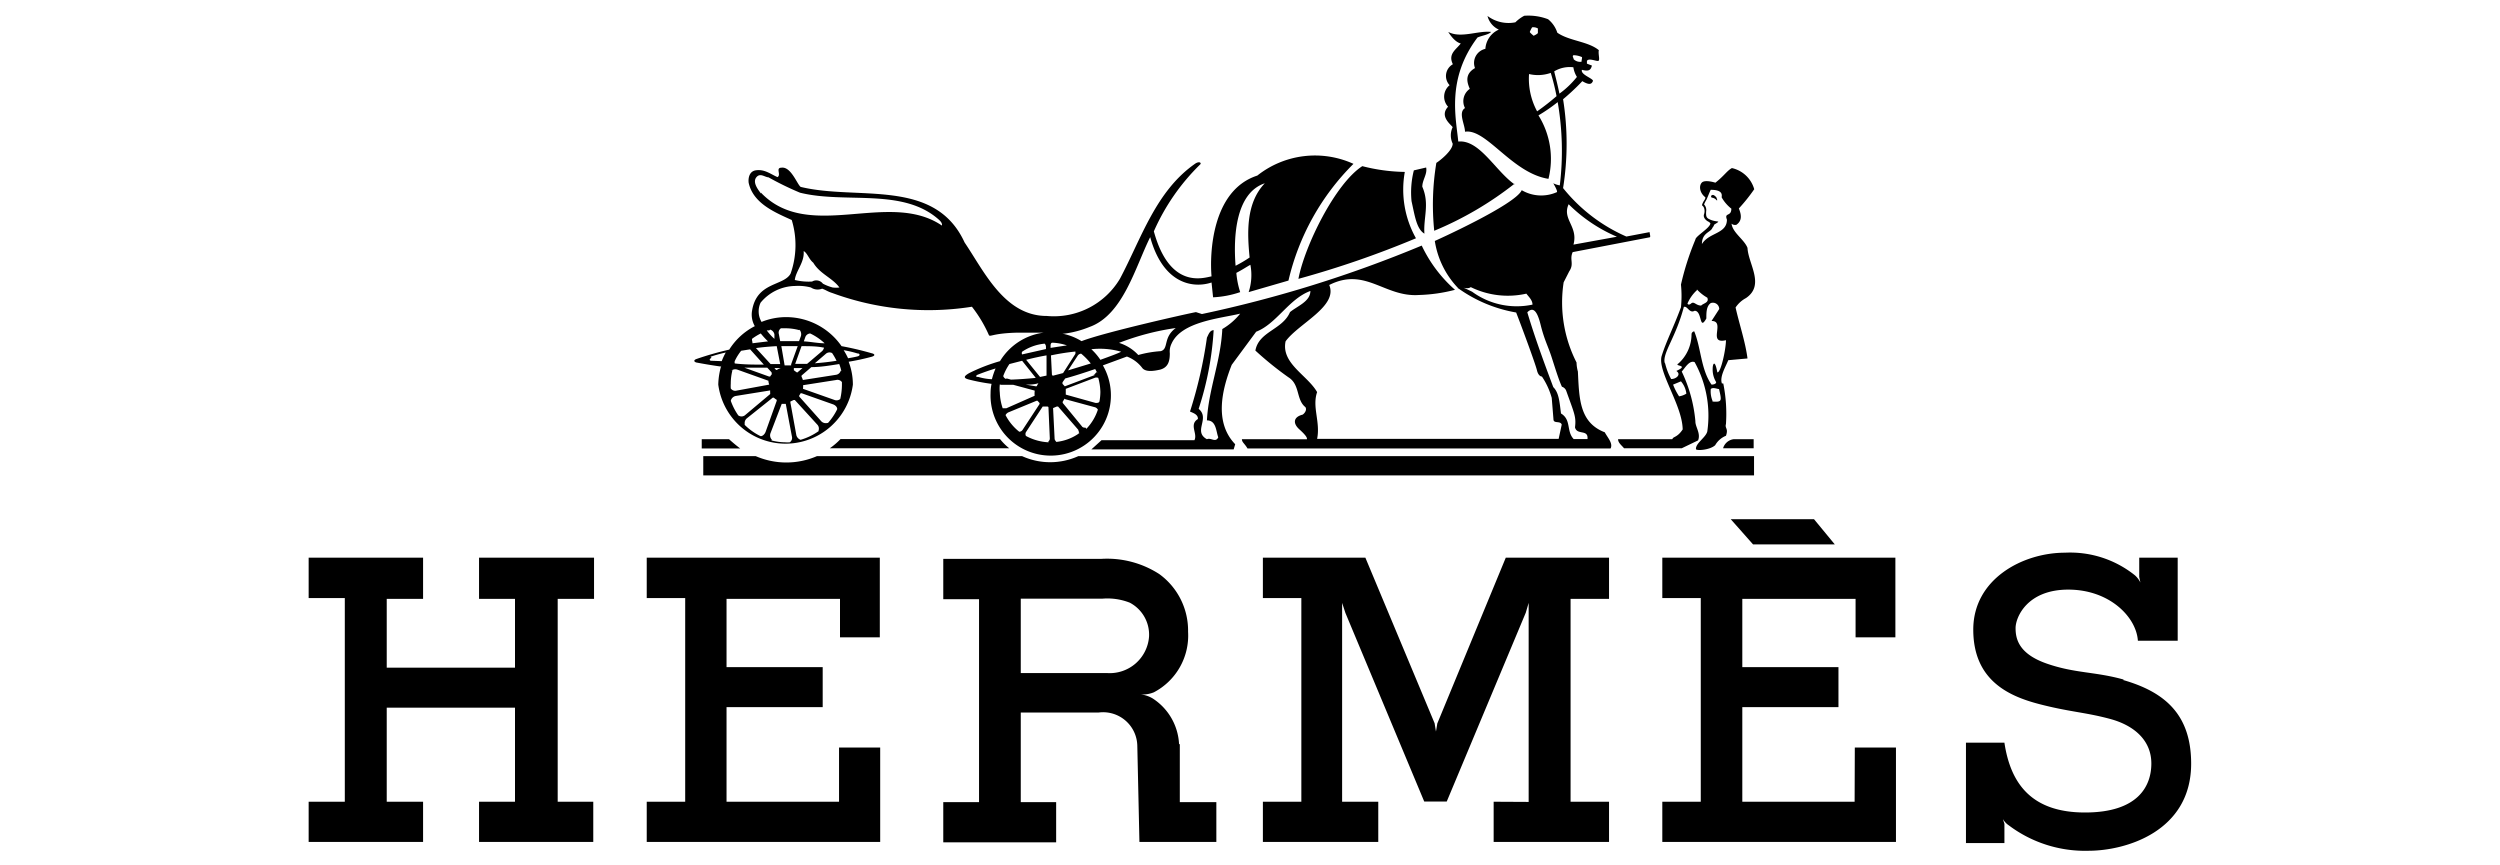
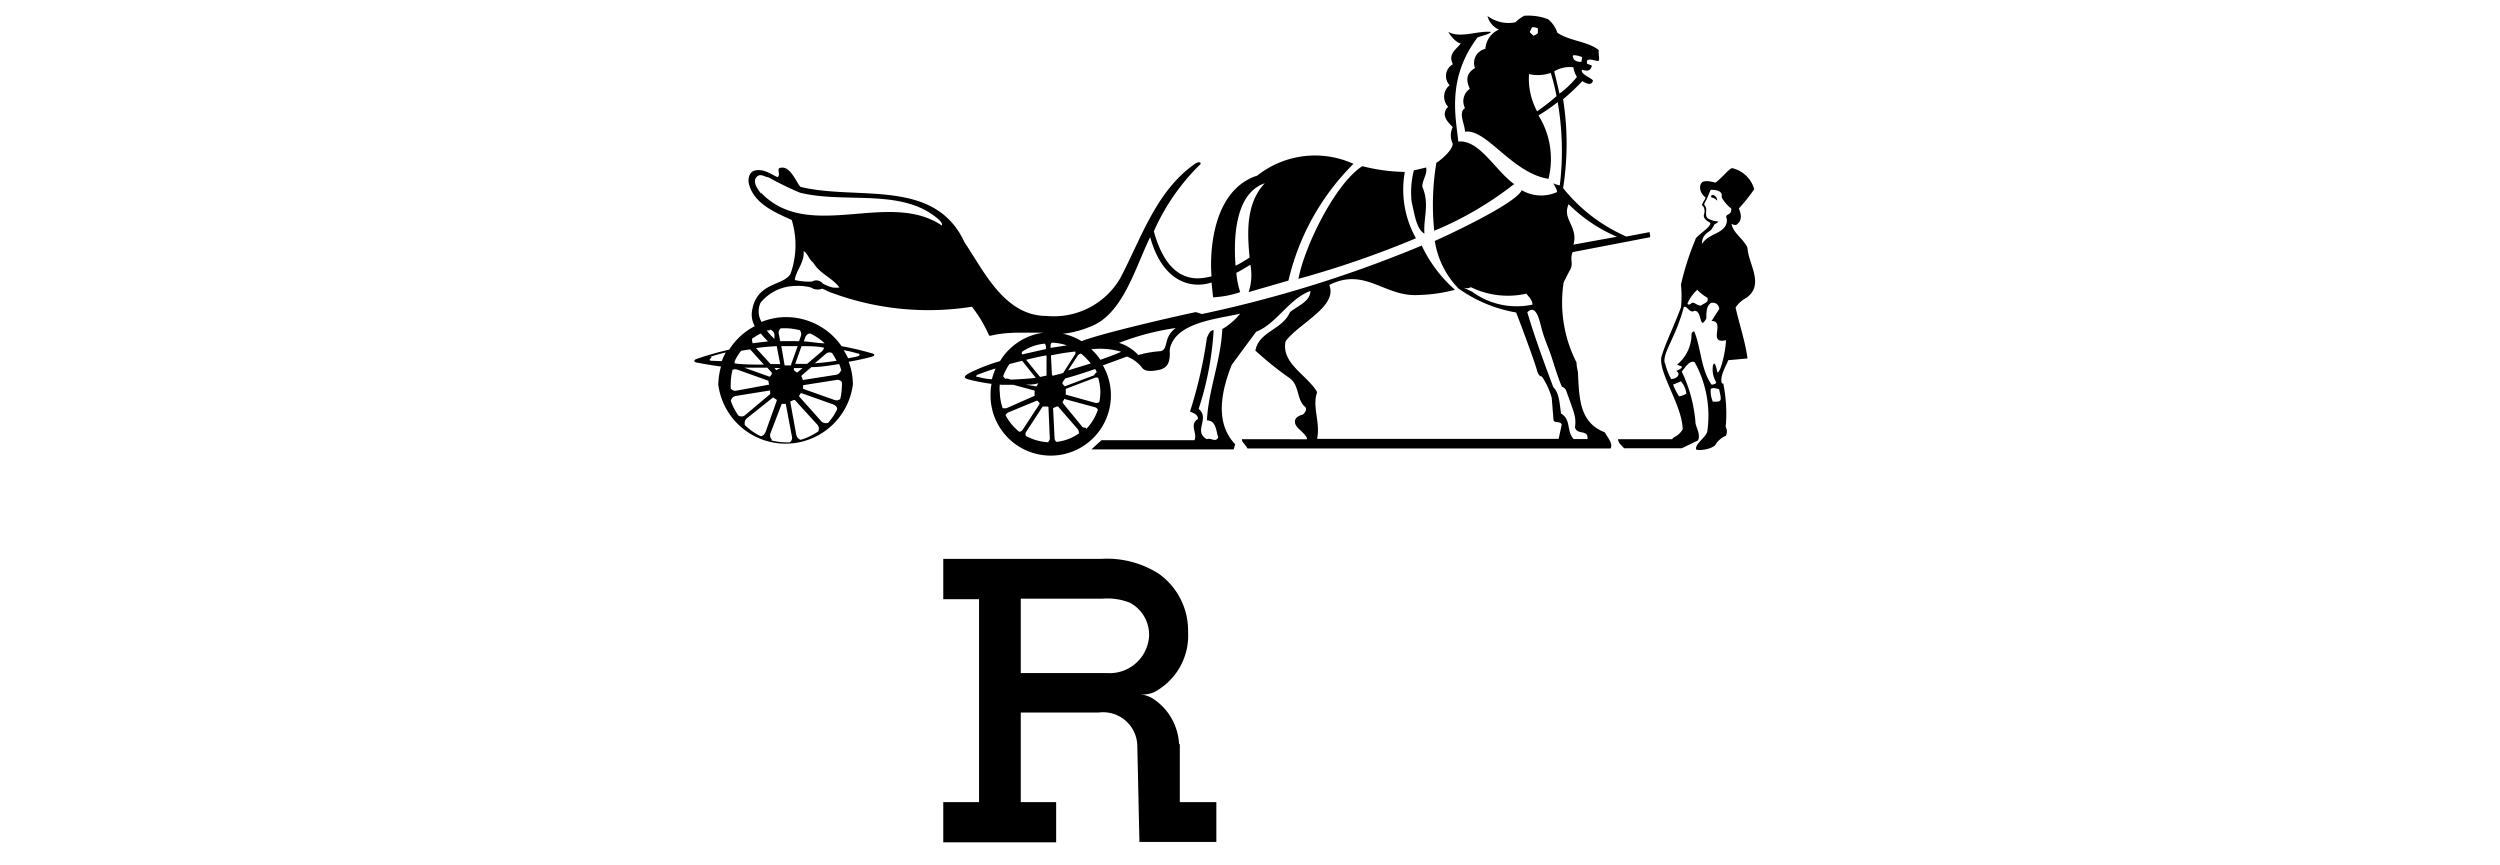
<svg xmlns="http://www.w3.org/2000/svg" id="Calque_1" data-name="Calque 1" viewBox="0 0 130 45">
-   <path d="M24.91,31.14h1.87v3.58H20.11V31.14H22V29H16.05v2.1h1.88V41.69H16.05v2.09H22V41.69H20.11V36.8h6.67v4.89H24.91v2.09h5.94V41.69H29V31.14h1.89V29H24.91M96.44,41.69H90.6V36.77h5V34.69h-5V31.14h5.89v2h2.07V29H86.44v2.1h2V41.69h-2v2.09H98.59V38.87H96.45m-50.68,0H43.63v2.82H37.78V36.77h5V34.69h-5V31.14h5.9v2h2.07V29H33.63v2.1h2V41.69h-2v2.09H45.77M91.16,28.31h4.25L94.33,27H90m20.44,8.34c-1.49-.42-2.53-.32-4-.83s-1.63-1.29-1.63-1.85.6-2,2.74-2,3.54,1.42,3.62,2.66h2.07V29h-2V30l.06.29a1.24,1.24,0,0,0-.28-.37s0,0,0,0a5.38,5.38,0,0,0-3.64-1.18c-2.19,0-4.77,1.36-4.77,4s1.85,3.46,3.42,3.87,2.37.42,3.68.77,2.16,1.15,2.16,2.32-.68,2.55-3.45,2.55-3.87-1.49-4.19-3.63h-2v5.22h2v-1h0l-.08-.25a1,1,0,0,0,.31.33l0,0a6.59,6.59,0,0,0,4.14,1.32c1.94,0,5.34-1,5.34-4.53,0-2.53-1.34-3.72-3.54-4.35ZM77.67,41.69v2.09h6V41.69h-2V31.14h2V29H78.3l-3.56,8.62-.07.42-.07-.43L71,29H65.67v2.1h2V41.69h-2v2.09h6V41.69H69.79V32l0-.65.17.52,4.1,9.81h1.17l4.11-9.82.15-.51,0,.58v9.77m-43-18.86v.48h2c-.2-.15-.39-.31-.58-.48Zm54.65,0h-1a.66.66,0,0,0-.54.47h1.59v-.47ZM36.57,24.72H91.21v-1H56.07a3.54,3.54,0,0,1-2.92,0H42.48a4,4,0,0,1-3.18,0H36.57v1ZM52,22.83H43.71a3.75,3.75,0,0,1-.56.48h9.33A3,3,0,0,1,52,22.83Z" />
  <path d="M37.51,19a3.73,3.73,0,0,0-.16,1,3.53,3.53,0,0,0,7,0,3.35,3.35,0,0,0-.22-1.19,11.61,11.61,0,0,0,1.2-.26c.18-.05.18-.14,0-.18A15.93,15.93,0,0,0,43.76,18a3.51,3.51,0,0,0-2.88-1.51,3.39,3.39,0,0,0-1.28.25,0,0,0,0,1,0,0,1.08,1.08,0,0,1-.05-1,2.37,2.37,0,0,1,1.81-.87,2.55,2.55,0,0,1,.81.08.62.62,0,0,0,.58.06c.22.08.28.15.54.23a14.48,14.48,0,0,0,7.25.71,6.82,6.82,0,0,1,.88,1.47c.07.12.16-.08,1.4-.12.44,0,1,0,1.44,0A3.12,3.12,0,0,0,52,18.78a9.26,9.26,0,0,0-1.6.62c-.28.16-.33.26,0,.34a9.84,9.84,0,0,0,1.16.22,2.44,2.44,0,0,0-.05.48A3.13,3.13,0,1,0,57.35,19l1.25-.46a1.79,1.79,0,0,1,.81.61c.2.22.65.13.92.07.43-.12.5-.46.5-.85a.92.92,0,0,1,.09-.5c.51-1.15,2.53-1.31,3.57-1.56a3.39,3.39,0,0,1-.93.8c-.08,1.68-.72,3.15-.8,4.75.49,0,.47.57.59.88-.14.3-.38,0-.59.1-.74-.41.18-1.07-.43-1.58a16.17,16.17,0,0,0,.78-4.09c-.2,0-.27.23-.35.39a23.05,23.05,0,0,1-.88,3.84c.15.07.43.15.41.39-.47.29,0,.76-.18,1.1H57.28l-.53.48h7.4l.08-.27c-1.1-1.14-.69-2.84-.18-4.13l1.27-1.72c1.06-.41,1.7-1.71,2.82-2.12,0,.55-.69.79-1.06,1.1-.39.92-1.62,1-1.8,2A17.18,17.18,0,0,0,67,19.62c.61.38.39,1.16.88,1.55.08.12,0,.29-.14.39-.51.13-.5.47-.18.76s.42.43.4.52H64.58c0,.16.13.21.29.48H83.75c.14-.27-.17-.58-.3-.84-1.33-.51-1.33-1.77-1.4-3.16a1.94,1.94,0,0,1-.07-.47,6.87,6.87,0,0,1-.67-4.17l.29-.57c.27-.4,0-.61.18-1l4-.77c.07,0,0-.19,0-.27l-1.21.23a8.65,8.65,0,0,1-3.29-2.52,14.61,14.61,0,0,0,0-4.62c.58-.48,1-.94,1-.94.4.24.49.13.55,0s-.66-.33-.57-.59c.38.1.46,0,.52-.22l-.26-.1h0l0-.14c.08-.16.43,0,.57,0s0-.36.05-.56c-.55-.46-1.55-.48-2.16-.91A1.48,1.48,0,0,0,80.5,1,2.87,2.87,0,0,0,79.26.82a1.91,1.91,0,0,0-.46.34A1.82,1.82,0,0,1,77.35.83a1.06,1.06,0,0,0,.59.71,1.17,1.17,0,0,0-.7,1,.75.75,0,0,0-.54,1c-.5.29-.45.68-.27,1.08a.78.78,0,0,0-.25,1c-.37.23,0,.86,0,1.23C77.29,6.67,78.62,9,80.52,9.3A4.27,4.27,0,0,0,80,6a8.81,8.81,0,0,0,1-.69,14.84,14.84,0,0,1,.11,4.33s0,0,0,0a1.23,1.23,0,0,1-.34-.11s.24.4.19.46a2,2,0,0,1-1.83-.1c-.33.76-4.52,2.64-4.52,2.64A4.54,4.54,0,0,0,75.84,15a7.29,7.29,0,0,0,3,1.25c.24.61,1,2.66,1.08,3s.26.33.26.33a3.82,3.82,0,0,1,.51,1.11l.09,1.11c0,.25.36.06.43.28l-.16.74H68.49c.18-.88-.27-1.65,0-2.43-.5-.88-1.88-1.49-1.64-2.64.66-.92,2.74-1.82,2.27-2.93,1.88-.95,2.87.64,4.66.52a8.28,8.28,0,0,0,1.88-.27,7.08,7.08,0,0,1-1.73-2.3,64.31,64.31,0,0,1-11.43,3.56l-.31-.1c-.31.05-4.77,1.05-5.95,1.51a3,3,0,0,0-1-.39h.1A5.18,5.18,0,0,0,56.66,17c1.74-.63,2.37-3.1,3.15-4.67C60.49,14.8,62.07,15,63,14.69l.08.77a5.06,5.06,0,0,0,1.41-.27,4.4,4.4,0,0,1-.2-1c.36-.19.56-.33.73-.42a2.83,2.83,0,0,1-.09,1.42L67,14.59a12.58,12.58,0,0,1,3.38-6.07,4.83,4.83,0,0,0-5,.61C63,9.9,62.9,13.22,63,14.37c-.42.08-2.17.69-3-2.34A11.12,11.12,0,0,1,62.4,8.56c.09-.07,0-.19-.22-.07-2.07,1.42-2.83,3.91-3.94,6a4,4,0,0,1-3.81,1.94c-2.2,0-3.26-2.33-4.27-3.82-1.55-3.38-5.55-2.17-8.52-2.89-.17-.09-.5-1.07-1-1-.33,0,0,.37-.21.49-.37-.16-.68-.43-1.15-.35-.3.06-.38.37-.35.64.23,1.08,1.38,1.55,2.24,1.94a4.45,4.45,0,0,1-.06,2.79c-.36.65-1.75.42-2,1.91a1.2,1.2,0,0,0,.14.82,3.4,3.4,0,0,0-1.33,1.22,16.34,16.34,0,0,0-1.71.49c-.14.05-.14.14,0,.18.42.08.84.15,1.27.21Zm44.06-8.38a8,8,0,0,0,2.51,1.69l-2.26.41c.26-.95-.61-1.32-.25-2.1Zm.24-7.75a1.14,1.14,0,0,1,.43.09c.06,0,0,.14,0,.25a.48.48,0,0,1-.41-.13c0-.08-.1-.17,0-.21Zm0,.59A1.3,1.3,0,0,0,82,4a4.68,4.68,0,0,1-.91.87c-.12-.59-.24-1-.27-1.16A1.56,1.56,0,0,1,81.83,3.5ZM79.67,1.42a.48.48,0,0,1,.3.06s0,.18,0,.23-.22.15-.22.15-.2-.16-.2-.2h0A1.67,1.67,0,0,1,79.67,1.42Zm.26,4.37a3.56,3.56,0,0,1-.42-1.94,2,2,0,0,0,1.13-.06A11.56,11.56,0,0,1,80.94,5,12.34,12.34,0,0,1,79.93,5.79Zm-3.38,9.38c-.81-.4-.3-.06-.07-.24a4.37,4.37,0,0,0,2.89.34c.13.17.32.34.32.57a3.93,3.93,0,0,1-3.14-.67Zm4.62,6.32c-.08-.63-.11-1.07-.4-1.36-.23-.62-.89-2.34-1.35-3.89.28-.28.5-.13.69.64s.39,1.13.56,1.65.38,1.22.55,1.58a.35.35,0,0,1,.23.23c.41,1.15.52,1.33.45,1.88.1.43.7.08.65.61h-.72c-.39-.41-.11-1-.66-1.33Zm-25,1a2.5,2.5,0,0,1-1.24.49s-.09-.1-.09-.16l-.08-1.6s0,0,0,0l.19-.08s.06,0,.07,0l1.05,1.21c0,.05.08.15,0,.19ZM54.53,23a2.73,2.73,0,0,1-1.18-.33.21.21,0,0,1,0-.2l.87-1.33s0,0,.07,0l.17,0s.06,0,.06.05l.07,1.6a.19.19,0,0,1-.08.17ZM52.31,19.7c-.05,0-.14-.1-.14-.15a2.8,2.8,0,0,1,.32-.62l.66-.17.71.89h0q-.69.07-1.29.09l-.22-.06Zm2-1.84a.23.23,0,0,1,.08.17v.12l-1.24.28a.15.15,0,0,1,0-.14,2.5,2.5,0,0,1,1.17-.42Zm-.22,1.75-.73-.9c.35-.09.71-.17,1.06-.23l0,1.05-.38.08Zm-.07.28s0,0,0,0l-.09.15s0,.05-.06.05L53.34,20c.22,0,.44,0,.68-.08ZM55,19.7s0,0-.06,0h0l.08,0Zm-.3-.22-.05-1a11.91,11.91,0,0,1,1.27-.2.56.56,0,0,1,0,.12l-.64,1-.54.14Zm1.35-1a.24.24,0,0,1,.17-.09,3.45,3.45,0,0,1,.5.51l-1.18.36.51-.78Zm-1.42-.36V18c0-.06,0-.17.09-.18a2.69,2.69,0,0,1,.76.14l-.85.13Zm0-.27h0ZM50.85,19.6c-.14,0-.1-.08,0-.12.28-.11.59-.22.92-.32a3.69,3.69,0,0,0-.19.56,2.93,2.93,0,0,1-.71-.12Zm1.2.41h.64l1.11.3a.11.11,0,0,1,0,.06,1.65,1.65,0,0,0,0,.21s0,0,0,0l-1.47.65c-.05,0-.16,0-.19,0a2.83,2.83,0,0,1-.15-.81,2,2,0,0,1,0-.43Zm.17,1.44h0Zm.07.15c0-.05.08-.12.13-.15l1.48-.61s0,0,.05,0l.1.11a.07.07,0,0,1,0,.07l-.88,1.34a.21.21,0,0,1-.17.09,2.66,2.66,0,0,1-.72-.88Zm.88,1,0,0,0,0ZM54.6,23Zm1.85-.76c-.05,0-.15,0-.19-.07l-1-1.22s0,0,0-.06l.08-.13s0-.05.06,0l1.55.42a.28.28,0,0,1,.14.12,2.6,2.6,0,0,1-.6,1Zm.7-1.34c0,.05-.14.06-.19.05l-1.54-.43s0,0,0-.06,0-.11,0-.17,0-.07,0-.07l1.5-.57a.25.25,0,0,1,.19,0,3,3,0,0,1,.11.73,2.94,2.94,0,0,1-.05.51ZM57,19.34c0,.05-.08.13-.14.15l.1,0-1.59.6s0,0,0,0l-.12-.13s0-.06,0-.08l.14-.2c.48-.13,1-.3,1.56-.49l.12.22Zm4.15-2.29c-.69.5-.36,1.09-.79,1.21a5.73,5.73,0,0,0-1.17.2,2.28,2.28,0,0,0-1-.63,13.31,13.31,0,0,1,3-.78ZM58.3,18.29c-.15.08-.55.23-1.08.42a3.1,3.1,0,0,0-.47-.55,4,4,0,0,1,1.55.13Zm7.47-8.76c-1,1.05-.91,2.62-.79,3.86a6.82,6.82,0,0,1-.73.43c-.12-1.52,0-3.78,1.52-4.29Zm-26.2.53c-.18-.23-.44-.59-.24-.84s.45,0,.63,0a15.81,15.81,0,0,0,1.64.8c2.37.59,5.36-.28,7.24,1.42.09.09.16.17.14.29-2.76-1.88-6.91.9-9.41-1.71Zm2.23,3c.19.11.27.43.49.6.35.59,1,.79,1.36,1.29a1.4,1.4,0,0,1-.35,0,2.36,2.36,0,0,1-.51-.2.43.43,0,0,0-.56-.11,3.07,3.07,0,0,1-.9-.08c.05-.47.51-.92.46-1.49ZM39,18.16l.72.8c-.52,0-1,0-1.51-.06a.19.19,0,0,1,0-.13,2.62,2.62,0,0,1,.33-.53l.5-.08Zm4.27.2a3.18,3.18,0,0,1,.23.4c-.36.06-.73.1-1.13.13l.56-.48a.29.29,0,0,1,.34-.05Zm-.5-.12-.8.68-.62,0,.33-.92c.41,0,.8,0,1.17.08a.37.37,0,0,1-.07.14Zm-.19,4.17a3.1,3.1,0,0,1-.95.46.35.35,0,0,1-.22-.24l-.31-1.7s0-.05,0-.05l.17-.08a0,0,0,0,1,.06,0l1.16,1.27a.3.3,0,0,1,.07.33Zm-2.45-3s0,0,0,.06a.44.44,0,0,0-.08.11s0,0-.06,0l-1.28-.46c.39,0,.79,0,1.19,0l.22.24Zm1.28-.06-.13-.1s0,0,0-.05l0-.06.45,0-.27.23s0,0,0,0ZM41.14,19H40.8L40.63,18h.85l-.34.94ZM40.39,18l.18.93h-.5l-.76-.83c.35-.05.71-.08,1.08-.1Zm.19,1.15v0a.53.53,0,0,0-.17.08.06.06,0,0,1-.06,0l-.08-.09h.31Zm-2.44-.29a.05.05,0,0,0,0,0,.05.05,0,0,1,0,0Zm-.13.43a.33.33,0,0,1,.33-.07l1.62.58a0,0,0,0,1,0,.05A.81.81,0,0,0,40,20s0,0,0,0l-1.69.31a.28.28,0,0,1-.31-.11,2,2,0,0,1,0-.25,2.82,2.82,0,0,1,.09-.71Zm0,1.52a.33.33,0,0,1,.25-.22L40,20.31a.05.05,0,0,1,.05,0,.61.61,0,0,0,0,.12,0,0,0,0,1,0,.06L38.73,21.6a.29.29,0,0,1-.34,0A3.19,3.19,0,0,1,38,20.84Zm.4.88a.21.21,0,0,0,0-.06l0,.06Zm.32.38a.32.32,0,0,1,.11-.32l1.34-1.07s0,0,.06,0a.83.83,0,0,0,.15.11,0,0,0,0,1,0,.05l-.58,1.62c-.07.17-.2.23-.26.22a3.08,3.08,0,0,1-.84-.6Zm1,.67-.05,0,.05,0Zm.41.13a.33.33,0,0,1-.08-.33L40.65,21s0,0,.05,0h.16a0,0,0,0,1,0,0l.32,1.7a.28.28,0,0,1-.11.3,1.57,1.57,0,0,1-.24,0,2.84,2.84,0,0,1-.72-.1Zm2.79-.76a.08.08,0,0,0,0,0A.08.08,0,0,1,42.94,22.14Zm.11-.12a.33.33,0,0,1-.33-.08l-1.15-1.29a0,0,0,0,1,0-.06.41.41,0,0,0,.07-.11s0,0,.06,0l1.64.58c.17.07.22.2.2.26a3.17,3.17,0,0,1-.48.71Zm.49-.74a.61.61,0,0,0,.08-.18,1.42,1.42,0,0,1-.08.18Zm.19-.53a.29.29,0,0,1-.32.08l-1.64-.58a.09.09,0,0,1,0-.05.68.68,0,0,0,0-.14,0,0,0,0,1,0,0l1.72-.27a.28.28,0,0,1,.3.11c0,.06,0,.12,0,.17a3.38,3.38,0,0,1-.09.72Zm0-1.45a.3.3,0,0,1-.25.22l-1.72.27a.05.05,0,0,1,0,0,.87.87,0,0,0-.07-.17,0,0,0,0,1,0-.06l.51-.44c.49,0,1-.09,1.45-.16a2.26,2.26,0,0,1,.11.37Zm.88-.89c.11,0,.15.11,0,.15s-.33.07-.5.1a3.42,3.42,0,0,0-.23-.42,5.48,5.48,0,0,1,.72.17Zm-2.8-.63.07-.2a.29.29,0,0,1,.26-.21,2.93,2.93,0,0,1,.75.51c-.36,0-.72-.08-1.09-.1Zm-.23-.61a.36.36,0,0,1,.08.33l-.1.27-.78,0-.2,0-.07-.37a.27.27,0,0,1,.11-.3l.25,0a2.77,2.77,0,0,1,.71.1Zm-1.52,0a.32.32,0,0,1,.22.25l0,.23a2.79,2.79,0,0,1-.4-.44l.13,0Zm-.1.61-.82.1c0-.11-.06-.21,0-.25a3.07,3.07,0,0,1,.43-.26A4,4,0,0,0,40,17.81Zm-3,.8a7.18,7.18,0,0,1,.79-.22,3.1,3.1,0,0,0-.21.45L37,18.76c-.14,0-.11-.11,0-.15Zm52.08-8.4c-.06,0-.08.12,0,.13a.36.36,0,0,1,.24.14c.06,0,0-.06,0-.11s-.17-.22-.24-.16Z" />
  <path d="M86.93,22.84H84.14c0,.19.19.32.31.47h3l.85-.41c.15-.37-.15-.7-.14-1a7.52,7.52,0,0,0-.71-2.58c.17-.18.39-.6.67-.49a5.75,5.75,0,0,1,.66,3.6c-.07.32-.61.61-.59.92,0,.1.72.06,1-.2a1.13,1.13,0,0,1,.56-.49c.14-.39-.07-.38,0-.61a8,8,0,0,0-.14-2.11l-.07,0c-.13-.35.2-.88.33-1.21l1-.09c-.11-.86-.42-1.76-.62-2.65a1.49,1.49,0,0,1,.54-.49c1-.68.12-1.77.08-2.61-.17-.44-.77-.78-.83-1.26a.28.28,0,0,0,.25.06c.29-.2.28-.49.13-.85a9.1,9.1,0,0,0,.8-1,1.56,1.56,0,0,0-1.16-1.1c-.25.13-.41.41-.86.76,0,0-.55-.18-.71,0s-.1.54.19.76c0,.11-.07.15-.13.28s-.05.14,0,.18.13.21.06.42.17.37.26.4l.07.07c0,.24-.78.67-.78.85a14.07,14.07,0,0,0-.75,2.34,5.85,5.85,0,0,1,0,1.18c-.41,1.1-.75,1.73-1,2.52s1.07,2.55,1.09,3.83c-.28.43-.51.37-.53.5Zm2.12-2a1.3,1.3,0,0,1-.09-.61c.11-.11.33,0,.43,0,.14.61.17.69-.34.65Zm0-9a.51.51,0,0,0,.09-.16c.43-.27.13-.07-.29-.3-.14-.07-.14-.2-.13-.39a.42.42,0,0,0-.11-.36s.06-.14.11-.22.19-.46.24-.54c.71,0,.55.34.57.4a2,2,0,0,0,.5.58c0,.44-.38.18-.23.57,0,.75-.93.66-1.3,1.27,0-.61.49-.61.55-.86Zm-.81,3.21a2.23,2.23,0,0,0,.54.43c.11.26-.21.29-.32.41-.27,0-.37-.24-.52-.11s-.2,0-.19,0a2,2,0,0,1,.49-.69Zm-1.68,3.8c-.1-.52.59-1.32,1-2.89.19-.07.29.36.56.2.41,0,.23,1.08.61.4,0-.31,0-.64.23-.8a.33.33,0,0,1,.44.31l-.4.62c.75,0-.24,1.23.75,1,0,.46-.27,1.73-.45,1.67-.13-.71-.24-.42-.24-.21a1.25,1.25,0,0,0,.18.72C89.24,20,89,20,89,20c-.56-.8-.54-1.9-.9-2.77a.16.16,0,0,0-.14.14,2.05,2.05,0,0,1-.68,1.53c-.27.16.6.06-.11.39.27.18,0,.42-.27.42a3.31,3.31,0,0,1-.31-.8Zm.74,1.74A3.21,3.21,0,0,1,87,20l.41-.17a1.18,1.18,0,0,1,.28.64A1,1,0,0,1,87.31,20.61ZM74.07,12.15c-.06-.83.28-1.54-.11-2.44,0-.36.27-.65.2-1l-.64.15a4.65,4.65,0,0,0-.12,1.6c.17.76.26,1.45.67,1.69ZM67.52,14.5a50.51,50.51,0,0,0,6.11-2.11,5.17,5.17,0,0,1-.58-3.45,9.36,9.36,0,0,1-2.21-.3c-1.41.91-3,4.16-3.32,5.85Zm8.32.51C75.71,14.89,75.9,15.09,75.84,15Zm2.92-5.42c-1-.7-1.82-2.34-2.93-2.23-.11-1.2-.63-3.25,1-5.41.22-.1.57-.14.71-.29-.68-.08-1.58.35-2.23,0,0,0,.3.52.65.6-.23.31-.68.54-.41,1.08a.7.7,0,0,0-.17,1.09.77.77,0,0,0-.08,1.12c-.45.48.11.9.24,1.06a1,1,0,0,0,0,.86c0,.35-.63.86-.85,1A13.33,13.33,0,0,0,74.58,12a17.68,17.68,0,0,0,4.18-2.45ZM61.31,38.68a3,3,0,0,0-1.37-2.36,1.51,1.51,0,0,0-.64-.21A1.54,1.54,0,0,0,60,36h0a3.33,3.33,0,0,0,1.78-3.15,3.63,3.63,0,0,0-1.5-3,5,5,0,0,0-3-.79H49.05v2.1h1.86V41.71H49.05V43.8h5.87V41.71H53.08V37.05h4.06a1.78,1.78,0,0,1,2,1.73l.11,5h4V41.71h-1.9l0-3ZM57.58,35h-4.5V31.13h4.25a3.18,3.18,0,0,1,1.42.21,1.88,1.88,0,0,1,1,1.77A2.05,2.05,0,0,1,57.58,35Z" />
</svg>